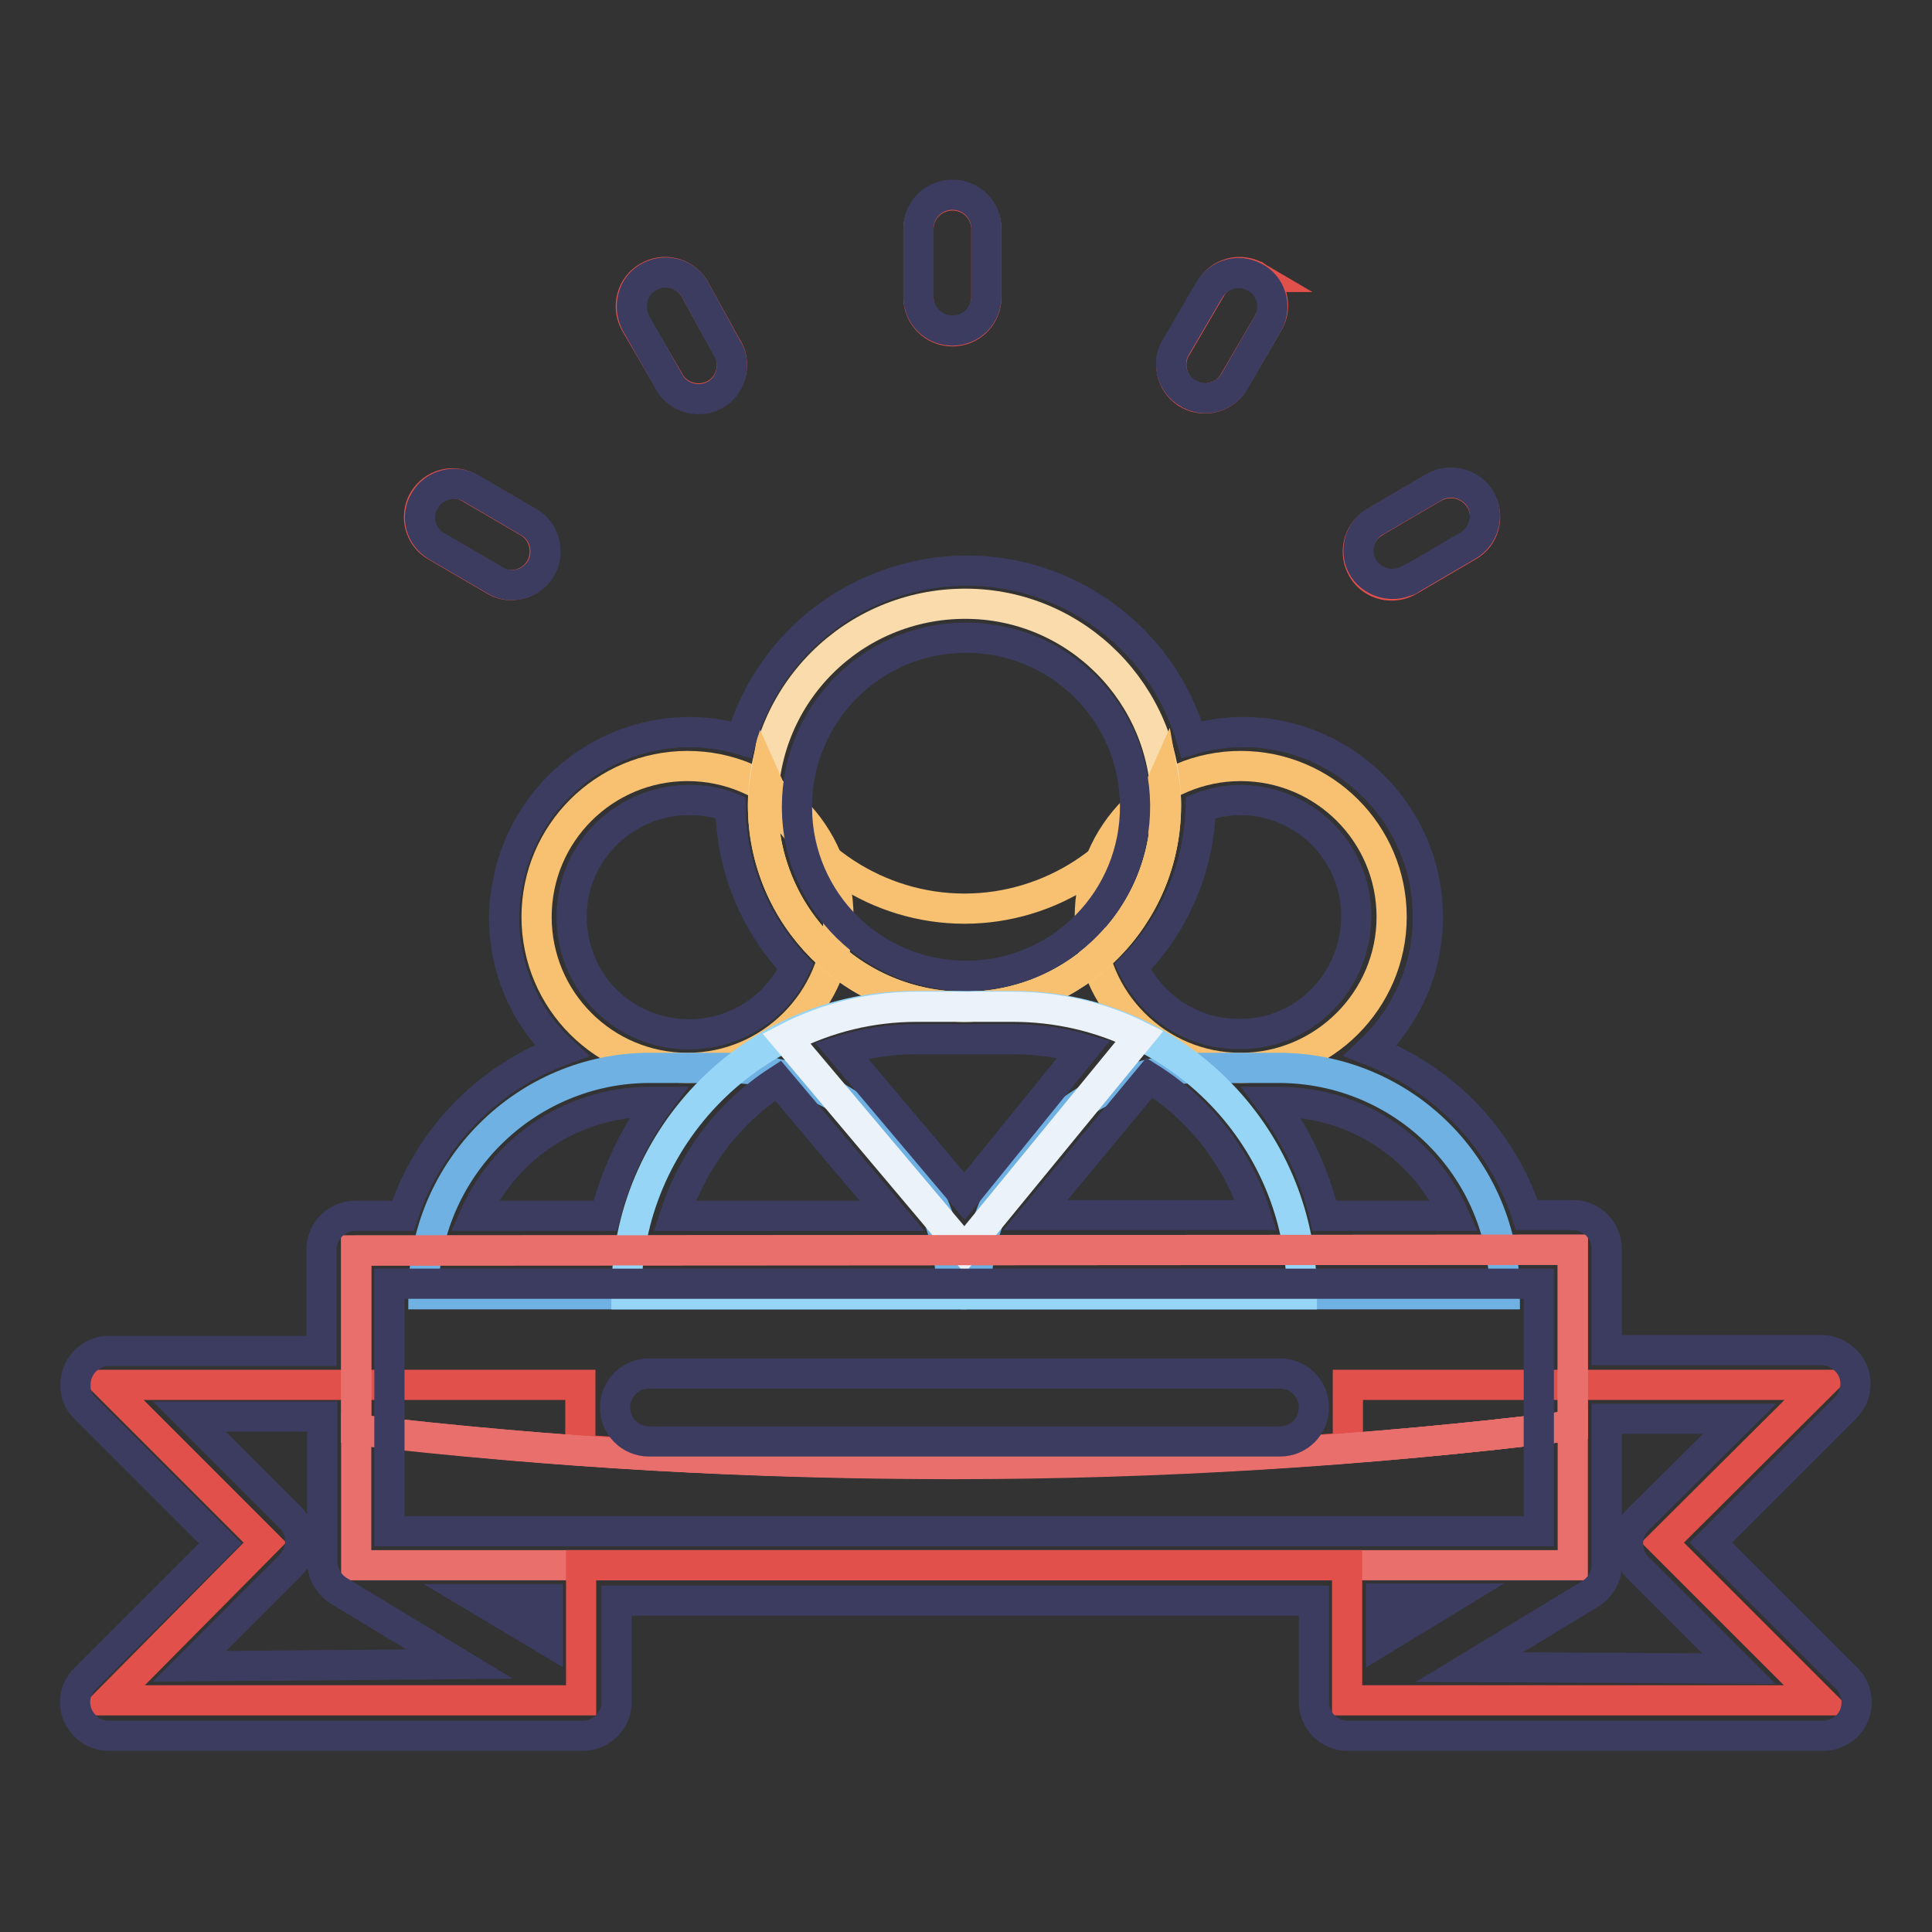
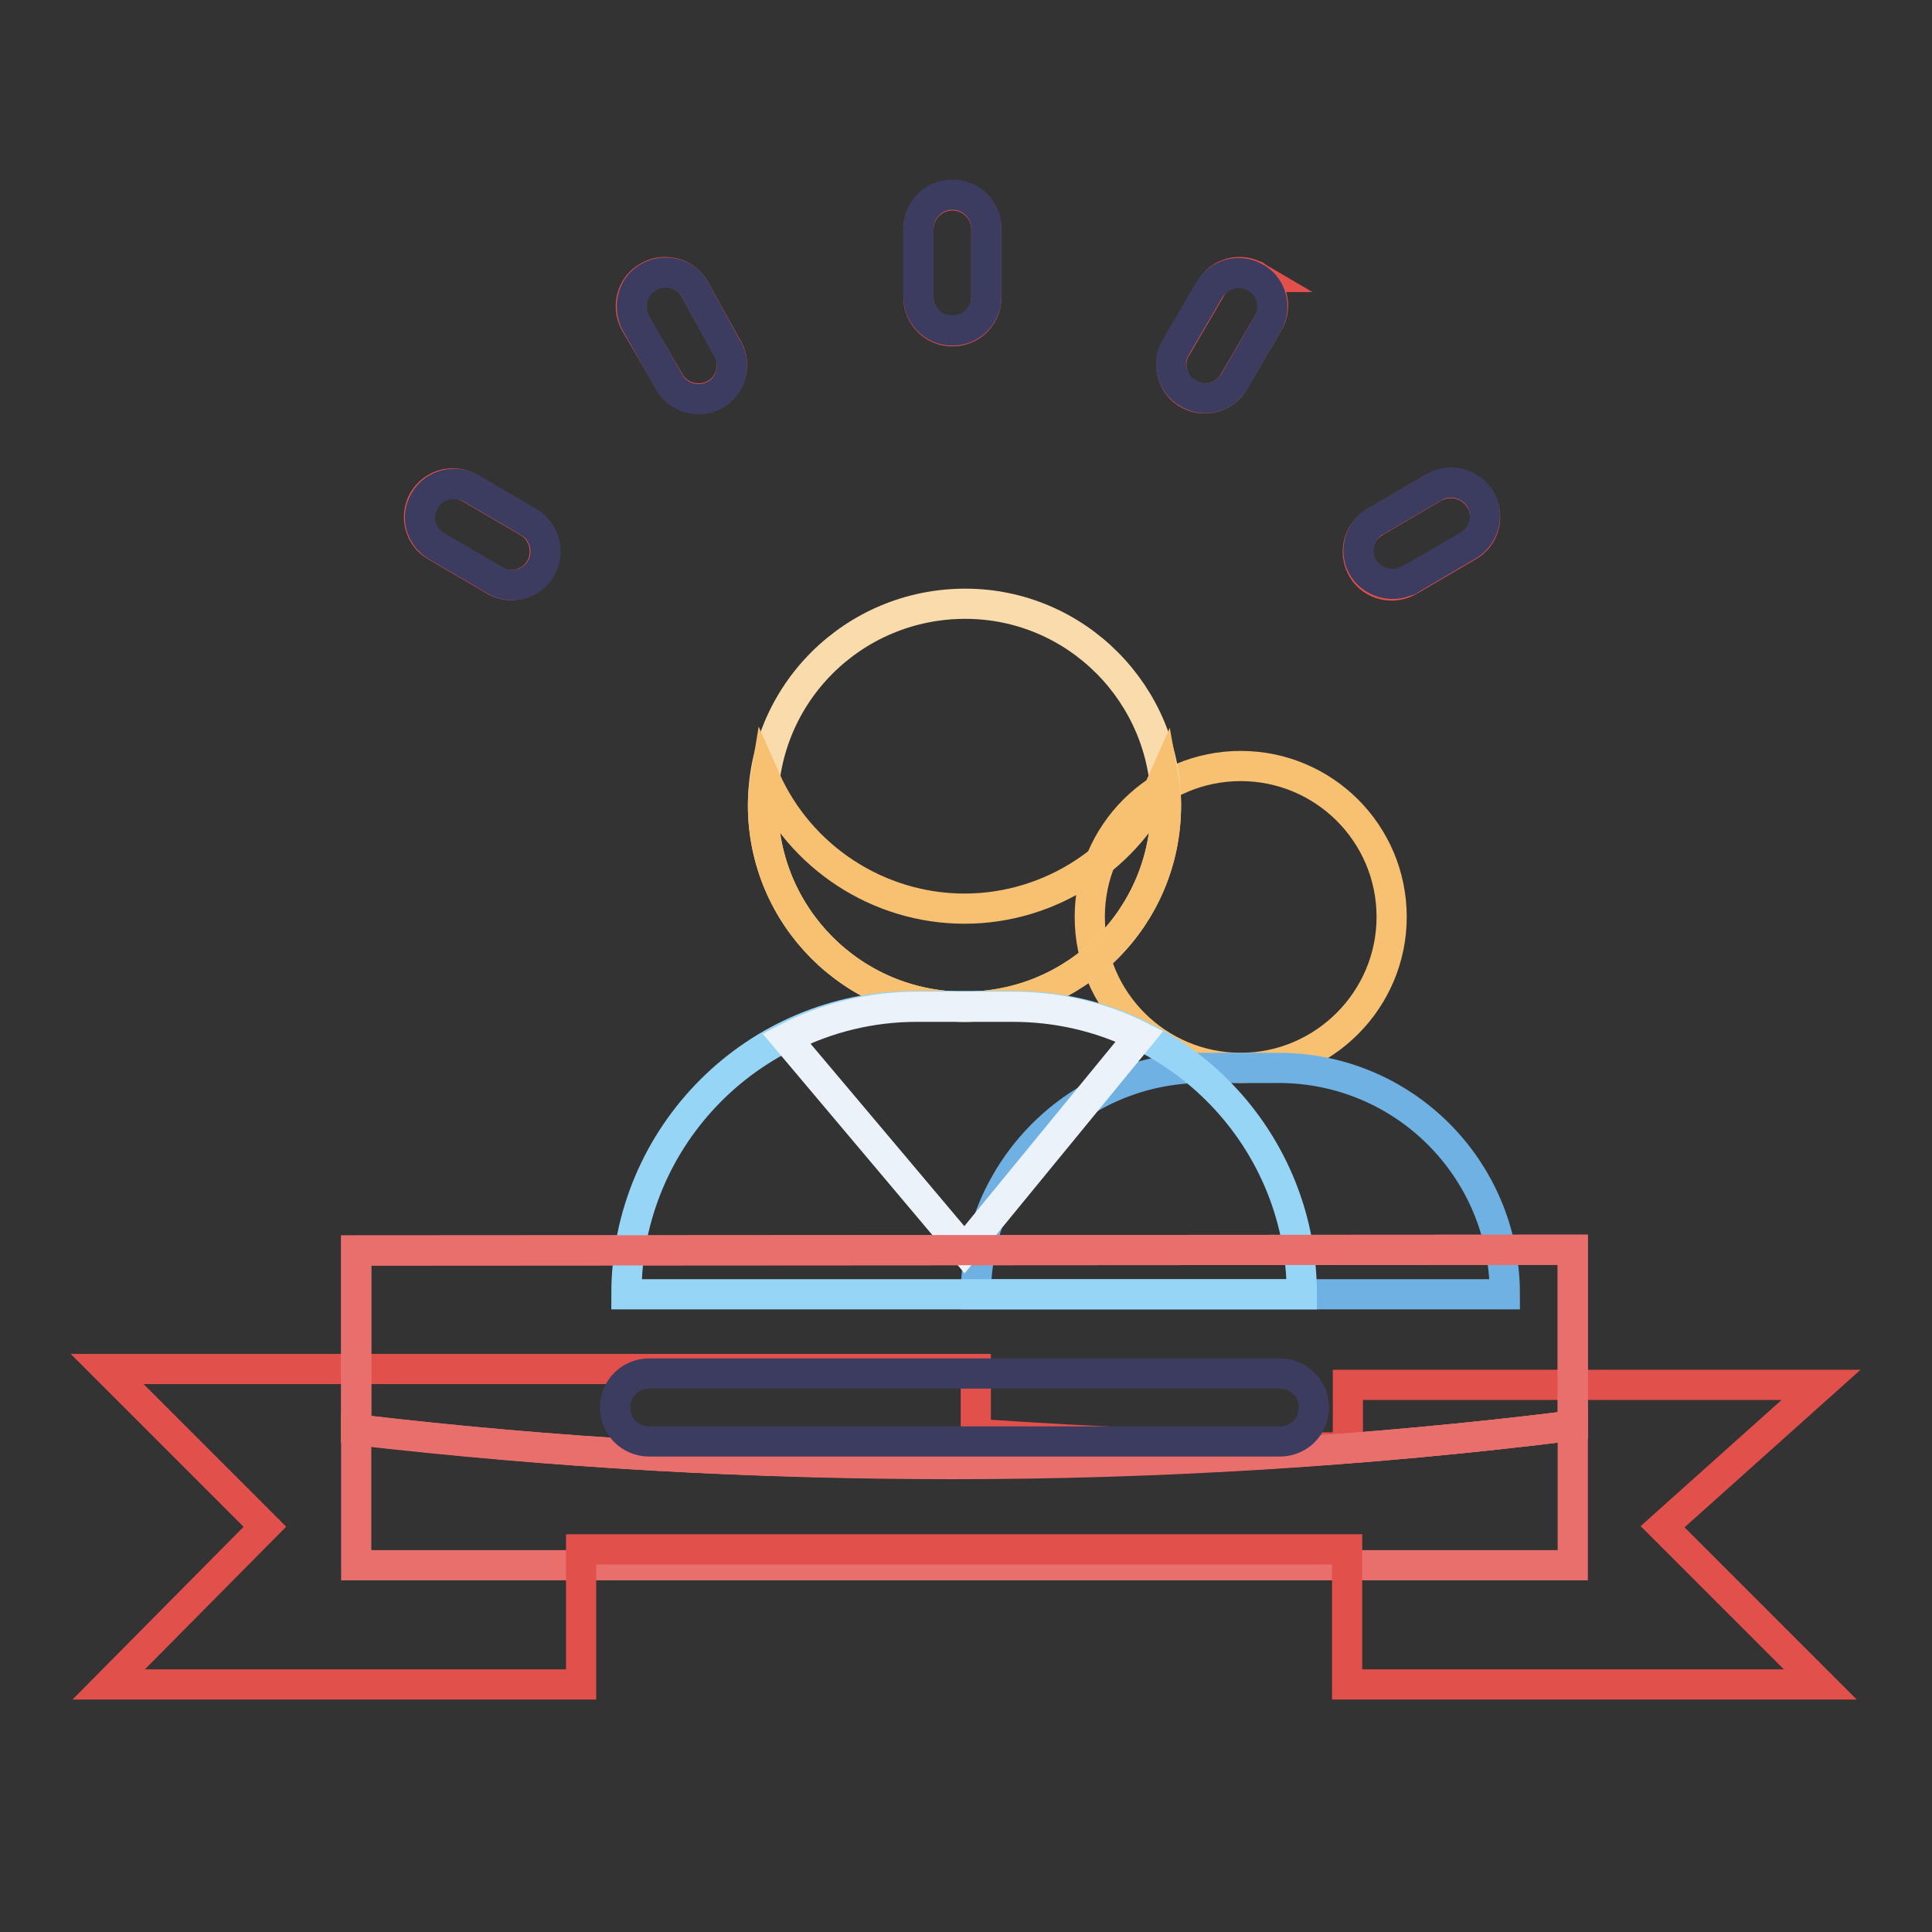
<svg xmlns="http://www.w3.org/2000/svg" version="1.1" x="0px" y="0px" viewBox="0 0 256 256" enable-background="new 0 0 256 256" xml:space="preserve">
  <rect x="0" y="0" width="256" height="256" fill="#333333" stroke="none" />
  <g>
    <path stroke-width="4" fill-opacity="0" stroke="#f7c171" d="M144.4,121.5c0,11.1,9,20,20,20s20-9,20-20c0,0,0,0,0,0c0-11.1-9-20-20-20 C153.4,101.5,144.4,110.4,144.4,121.5C144.4,121.5,144.4,121.5,144.4,121.5z" />
    <path stroke-width="4" fill-opacity="0" stroke="#6eb1e2" d="M159.4,141.5h10c16.6,0,30,13.4,30,30l0,0h-70.1C129.4,155,142.8,141.5,159.4,141.5L159.4,141.5z" />
-     <path stroke-width="4" fill-opacity="0" stroke="#f7c171" d="M71.1,121.5c0,11.1,9,20,20,20s20-9,20-20c0-11.1-9-20-20-20C80.1,101.5,71.1,110.4,71.1,121.5 C71.1,121.5,71.1,121.5,71.1,121.5z" />
-     <path stroke-width="4" fill-opacity="0" stroke="#6eb1e2" d="M86.1,141.5h10c16.6,0,30,13.4,30,30l0,0h-70C56.1,155,69.6,141.5,86.1,141.5L86.1,141.5z" />
    <path stroke-width="4" fill-opacity="0" stroke="#e96f6c" d="M208.4,188.9v18.5H47.2v-17.9c26.2,3,52.6,4.5,79,4.5C153.7,194,181.1,192.3,208.4,188.9z" />
-     <path stroke-width="4" fill-opacity="0" stroke="#e2504c" d="M241.3,183.5h-62.7v8.3c-16.9,1.3-34.4,2.1-52.4,2.1c-16.8,0-33.2-0.7-49.3-1.8v-8.6H14.2l20.9,20.9 l-20.7,20.9H77v-17.9h101.5v17.9h62.7l-20.9-20.9L241.3,183.5z" />
+     <path stroke-width="4" fill-opacity="0" stroke="#e2504c" d="M241.3,183.5h-62.7v8.3c-16.8,0-33.2-0.7-49.3-1.8v-8.6H14.2l20.9,20.9 l-20.7,20.9H77v-17.9h101.5v17.9h62.7l-20.9-20.9L241.3,183.5z" />
    <path stroke-width="4" fill-opacity="0" stroke="#e96f6c" d="M208.4,165.6v23.3c-27.3,3.4-54.8,5-82.2,5c-26.4,0.1-52.8-1.4-79-4.5v-23.7L208.4,165.6z" />
    <path stroke-width="4" fill-opacity="0" stroke="#fadbab" d="M101.1,106.7c0,14.7,11.9,26.7,26.7,26.7s26.7-11.9,26.7-26.7c0-14.7-11.9-26.7-26.6-26.7 C113.1,80,101.1,91.9,101.1,106.7C101.1,106.7,101.1,106.7,101.1,106.7z" />
    <path stroke-width="4" fill-opacity="0" stroke="#f7c171" d="M127.8,120.4c-11.4,0-21.8-6.8-26.4-17.2c-0.2,1.2-0.3,2.4-0.3,3.5c0,14.7,11.9,26.7,26.7,26.7 s26.7-11.9,26.7-26.7c0-1.2-0.1-2.4-0.3-3.5C149.6,113.6,139.2,120.4,127.8,120.4z" />
    <path stroke-width="4" fill-opacity="0" stroke="#96d5f5" d="M121.4,133.3h12.7c21.1-0.1,38.3,16.9,38.4,38c0,0.1,0,0.1,0,0.2H83c0-21.1,17.1-38.2,38.2-38.2 C121.3,133.3,121.4,133.3,121.4,133.3z" />
    <path stroke-width="4" fill-opacity="0" stroke="#ecf2fa" d="M127.8,165.6l23.2-28.3c-5.2-2.6-11-3.9-16.8-3.9h-12.7c-6,0-11.9,1.4-17.3,4.2L127.8,165.6z" />
    <path stroke-width="4" fill-opacity="0" stroke="#e2504c" d="M126.2,25.9c-2.5,0-4.5,2-4.5,4.5l0,0v9c0,2.5,2,4.5,4.5,4.5c2.5,0,4.5-2,4.5-4.5l0,0v-9 C130.7,27.9,128.7,25.9,126.2,25.9L126.2,25.9z M85.8,36.7c-2.1,1.2-2.8,3.9-1.7,6l4.5,7.7c1.1,2.2,3.9,3,6,1.9 c2.2-1.1,3-3.9,1.9-6c-0.1-0.1-0.1-0.2-0.2-0.3L92,38.2C90.7,36.1,87.9,35.4,85.8,36.7z M56.1,66.3c-1.2,2.1-0.5,4.9,1.7,6.1 l7.7,4.5c2.1,1.3,4.9,0.5,6.1-1.6c0,0,0,0,0,0c1.2-2.1,0.5-4.9-1.6-6.1c0,0,0,0,0,0l-7.7-4.5C60.1,63.4,57.4,64.1,56.1,66.3 C56.1,66.3,56.1,66.3,56.1,66.3L56.1,66.3z M166.6,36.7c2,1.3,2.7,3.9,1.5,6l-4.5,7.7c-1.1,2.2-3.9,3-6,1.9c-2.2-1.1-3-3.9-1.9-6 c0.1-0.1,0.1-0.2,0.2-0.3l4.5-7.7C161.6,36.1,164.4,35.4,166.6,36.7C166.5,36.7,166.6,36.7,166.6,36.7L166.6,36.7z M196.2,66.3 c1.2,2.1,0.5,4.9-1.7,6.1l-7.7,4.5c-2.1,1.3-4.9,0.7-6.2-1.4c-1.3-2.1-0.7-4.9,1.4-6.2c0.1-0.1,0.2-0.1,0.3-0.2l7.7-4.5 C192.2,63.4,194.9,64.1,196.2,66.3C196.2,66.3,196.2,66.3,196.2,66.3L196.2,66.3z" />
    <path stroke-width="4" fill-opacity="0" stroke="#e96f6c" d="M208.4,165.6v23.3c-27.3,3.4-54.8,5-82.2,5c-26.4,0.1-52.8-1.4-79-4.5v-23.7L208.4,165.6z" />
-     <path stroke-width="4" fill-opacity="0" stroke="#3c3c61" d="M226.7,204.4l17.9-17.9c1.7-1.8,1.7-4.6-0.1-6.3c-0.8-0.8-2-1.3-3.1-1.3h-28.5v-13.4c0-2.5-2-4.5-4.5-4.5 h-6.1c-3.2-10-10.9-18-20.7-21.8c9.8-9.3,10.2-24.8,0.8-34.6c-6.3-6.6-15.7-9.2-24.5-6.6c-4.8-16.5-22.1-26-38.6-21.1 c-10.2,3-18.1,10.9-21.1,21.1c-13-3.8-26.6,3.7-30.4,16.8c-0.6,2.2-1,4.5-1,6.8c0,6.7,2.7,13.1,7.6,17.6c-10,3.7-17.7,11.8-21,21.9 h-6.3c-2.5,0-4.5,2-4.5,4.5V179H14.3c-2.5,0.1-4.4,2.2-4.3,4.7c0,1.1,0.5,2.2,1.3,2.9l17.9,17.9l-17.9,17.9c-1.8,1.7-1.8,4.6,0,6.3 c0.8,0.9,2,1.3,3.2,1.3h62.7c2.5,0,4.5-2,4.5-4.5v-13.4h92.4v13.4c0,2.5,2,4.5,4.5,4.5h62.7c2.5,0.1,4.6-1.7,4.7-4.2 c0.1-1.5-0.6-2.9-1.7-3.8L226.7,204.4z M192.7,161.1h-17.2c-1.3-5.5-3.7-10.6-7.1-15.1h1C179.5,146,188.6,151.9,192.7,161.1 L192.7,161.1z M159.1,107c1.8-0.7,3.6-1,5.5-1c8.6,0.2,15.4,7.3,15.1,15.9s-7.3,15.4-15.9,15.1c-5.9-0.1-11.2-3.6-13.7-8.9 C155.7,122.4,158.9,114.9,159.1,107z M152.3,142.8c6.7,4.2,11.7,10.6,14.1,18.2h-29.2L152.3,142.8z M127.8,158.5l-16.3-19.3 c3.2-1,6.6-1.5,9.9-1.5h12.7c3.2,0,6.4,0.4,9.5,1.3L127.8,158.5z M127.8,84.5c12.4-0.1,22.5,9.8,22.6,22.2 c0.1,12.4-9.8,22.5-22.2,22.6c-12.4,0.1-22.5-9.8-22.6-22.2c0-0.1,0-0.1,0-0.2C105.6,94.6,115.5,84.6,127.8,84.5z M118.2,161.1 H89.4c2.4-7.4,7.2-13.7,13.7-17.9L118.2,161.1z M91.3,106c1.9,0,3.8,0.3,5.5,1c0.1,7.9,3.2,15.4,8.6,21.1 c-3.6,7.8-12.9,11.1-20.7,7.5c-7.8-3.6-11.1-12.9-7.5-20.7C79.8,109.5,85.3,106,91.3,106z M86.3,146h1c-3.3,4.5-5.7,9.6-7.1,15.1 H62.9C67,151.9,76.1,146,86.2,146H86.3z M25.1,220.8l13.4-13.4c1.7-1.7,1.7-4.6,0-6.3l-13.4-13.4h17.6V207c0,1.5,0.9,3,2.2,3.8 l16,9.7L25.1,220.8z M72.6,217.4l-9.2-5.5h9.2V217.4z M51.6,202.9v-32.8h152.3v32.8H51.6z M183,217.4v-5.6h9.2L183,217.4z  M194.7,220.9l16-9.7c1.3-0.8,2.2-2.2,2.2-3.8V188h17.6L217,201.4c-1.7,1.7-1.7,4.6,0,6.3l13.4,13.4L194.7,220.9z" />
    <path stroke-width="4" fill-opacity="0" stroke="#3c3c61" d="M169.6,182H86c-2.5,0-4.5,2-4.5,4.5c0,2.5,2,4.5,4.5,4.5h83.6c2.5,0,4.5-2,4.5-4.5 C174.1,184,172.1,182,169.6,182L169.6,182z M126.2,43.8c2.5,0,4.5-2,4.5-4.5l0,0v-9c0-2.5-2-4.5-4.5-4.5c-2.5,0-4.5,2-4.5,4.5v9 C121.7,41.8,123.7,43.8,126.2,43.8L126.2,43.8z M88.6,50.5c1.1,2.2,3.9,3,6,1.9c2.2-1.1,3-3.9,1.9-6c-0.1-0.1-0.1-0.2-0.2-0.3 L92,38.2c-1.3-2.1-4.1-2.7-6.2-1.4c-2,1.2-2.6,3.8-1.6,5.9L88.6,50.5z M57.9,72.4l7.7,4.5c2.1,1.3,4.9,0.5,6.1-1.6c0,0,0,0,0,0 c1.2-2.1,0.5-4.9-1.6-6.1c0,0,0,0,0,0l-7.7-4.5c-2.1-1.2-4.9-0.5-6.1,1.6c0,0,0,0,0,0C55,68.4,55.7,71.1,57.9,72.4z M157.6,52.2 c2.1,1.2,4.8,0.4,6-1.7l4.5-7.8c1.1-2.2,0.3-4.9-1.9-6c-2.1-1.1-4.6-0.4-5.9,1.6l-4.5,7.7c-1.3,2.1-0.5,4.9,1.6,6.1 C157.5,52.1,157.6,52.2,157.6,52.2z M186.8,76.8l7.7-4.5c2.1-1.2,2.9-4,1.7-6.1c-1.2-2.1-4-2.9-6.1-1.7c0,0,0,0,0,0l-7.7,4.5 c-2.2,1.1-3,3.9-1.9,6s3.9,3,6,1.9C186.6,77,186.7,76.9,186.8,76.8z" />
  </g>
</svg>